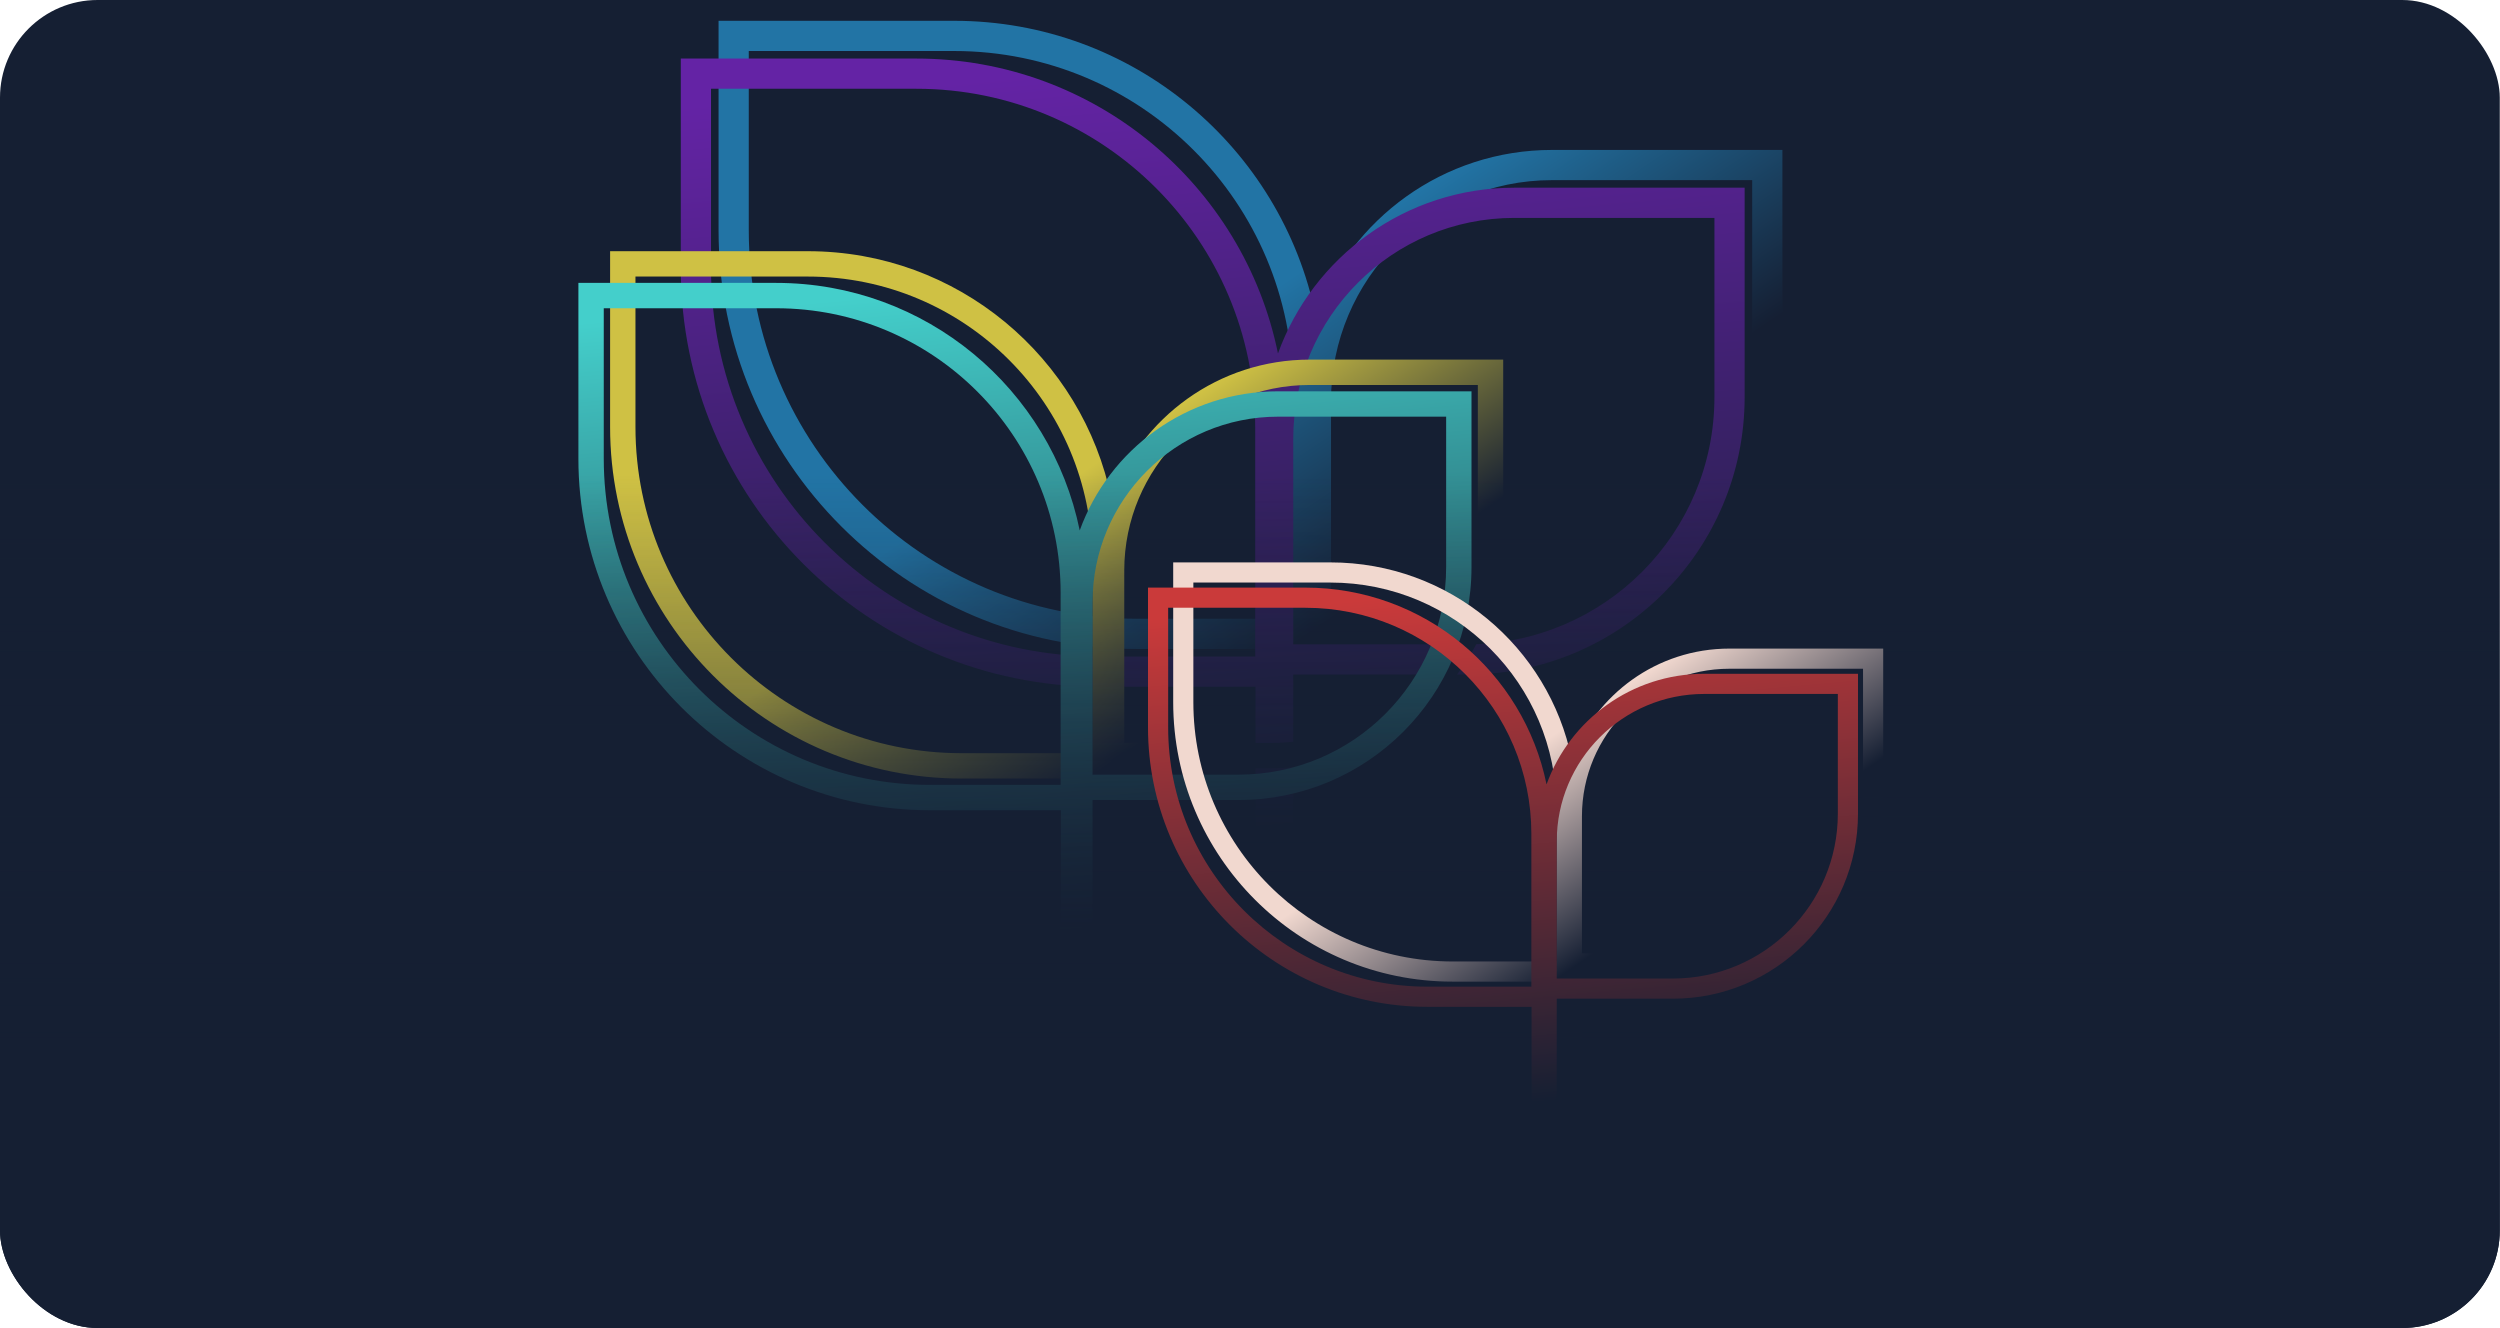
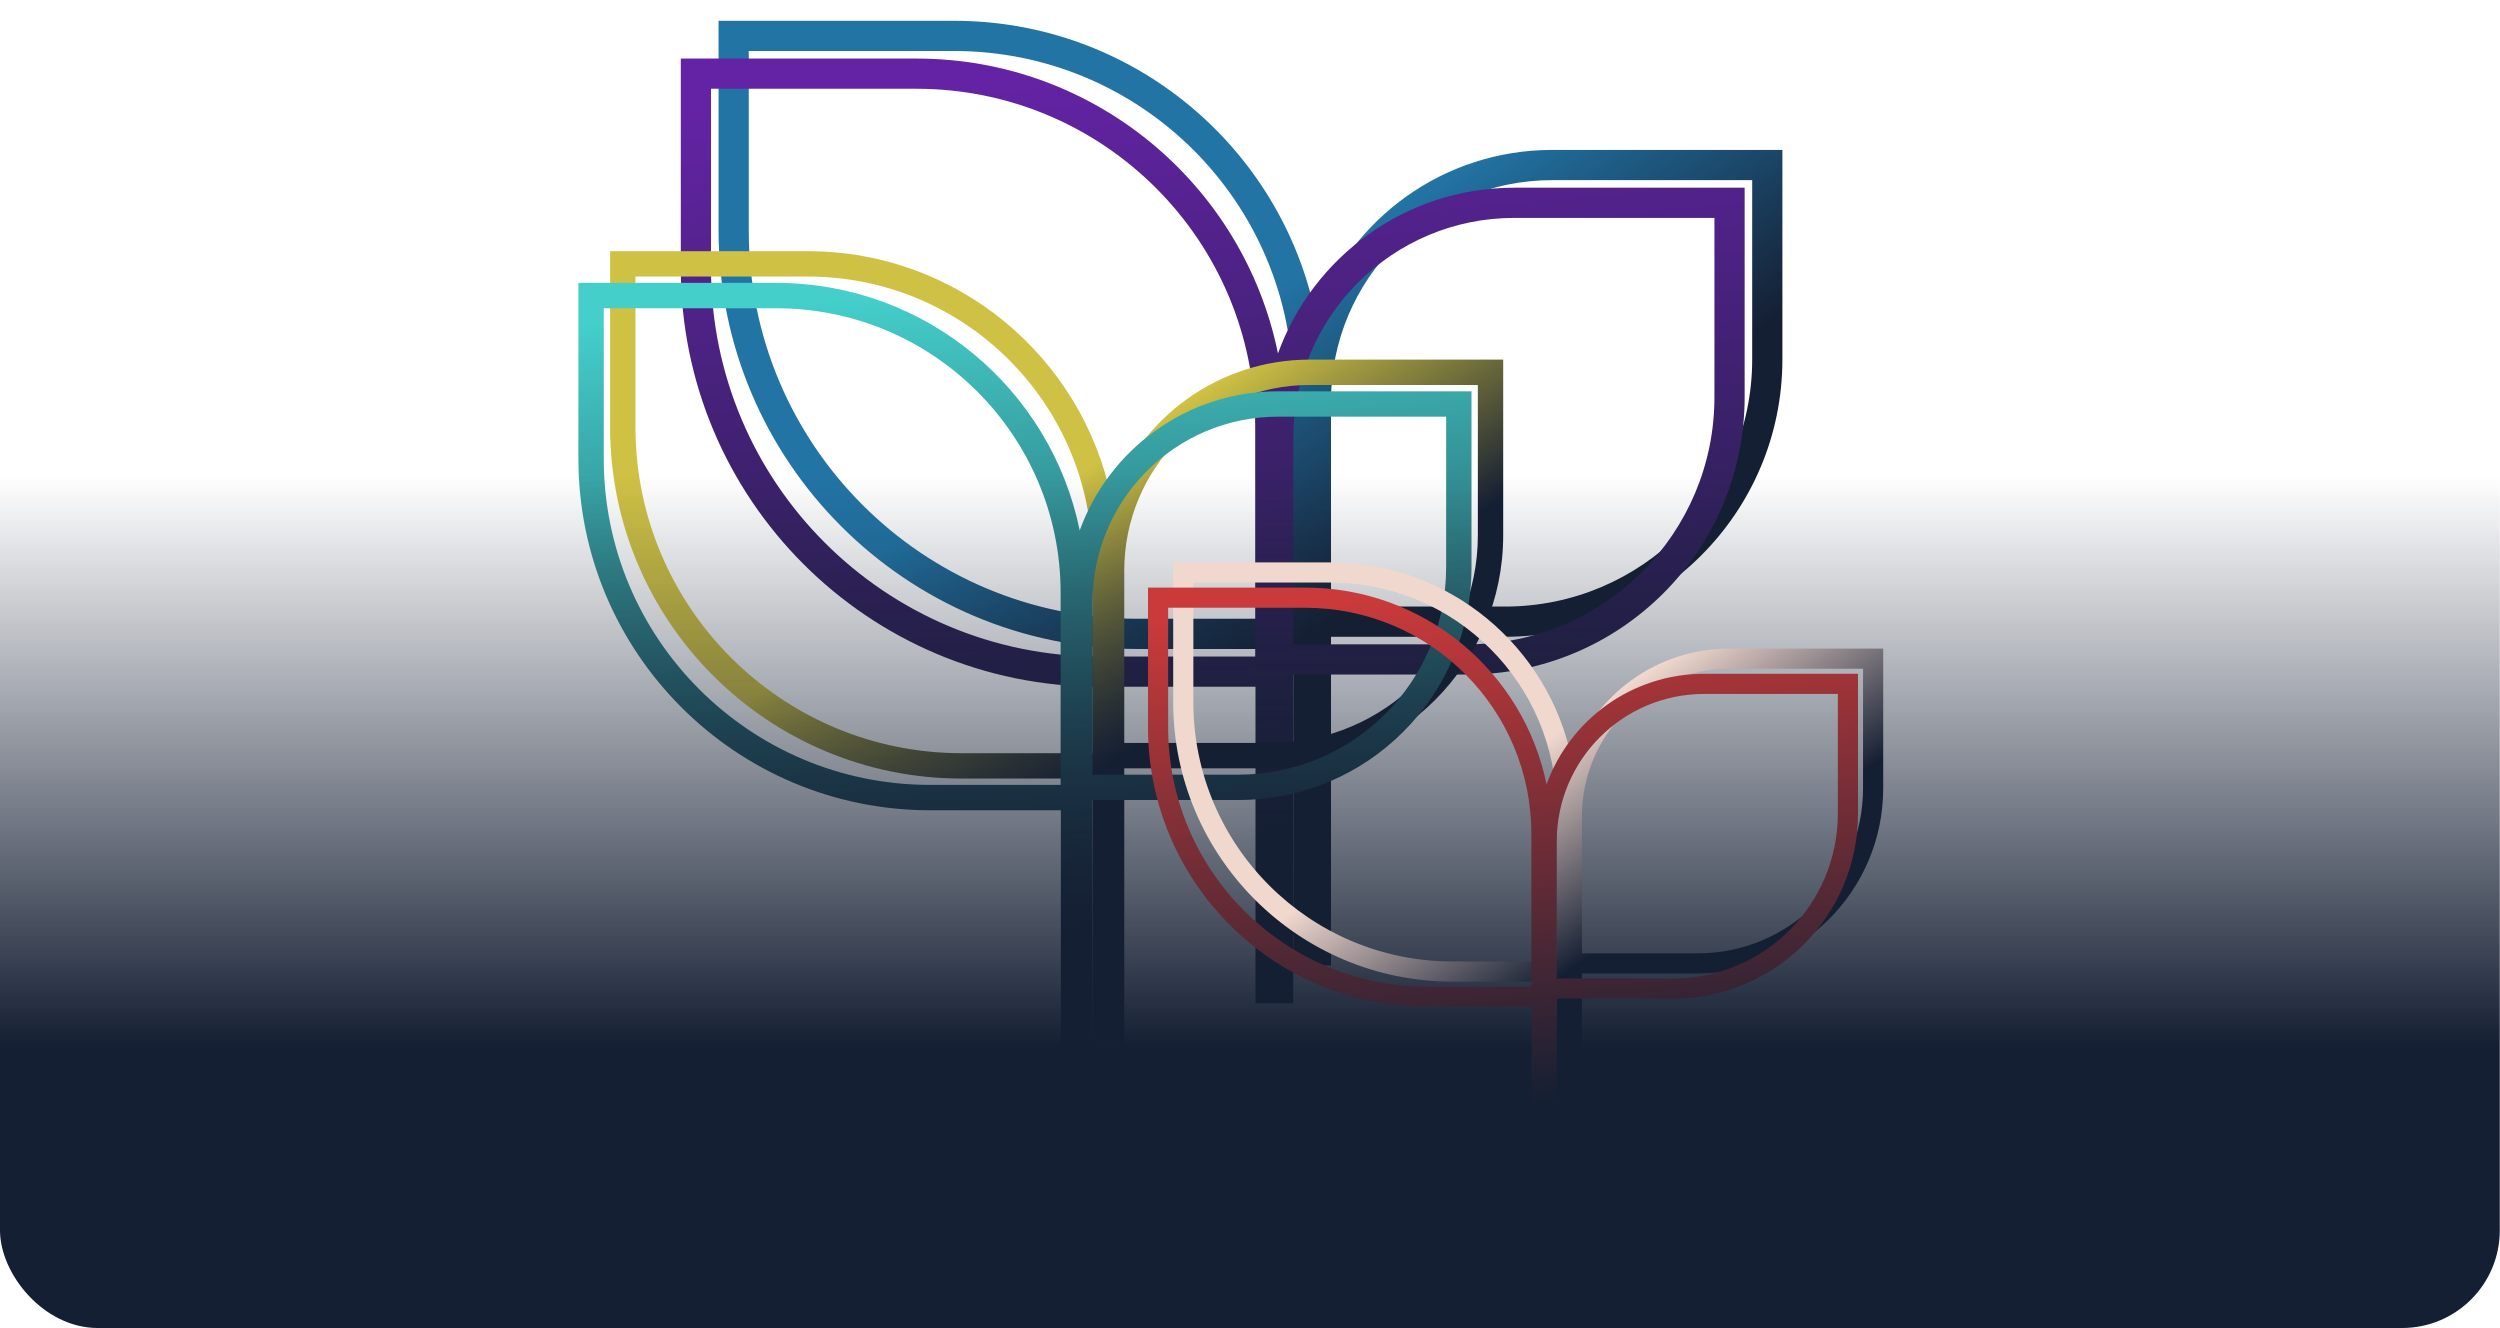
<svg xmlns="http://www.w3.org/2000/svg" width="3125" height="1660" viewBox="0 0 3125 1660" fill="none">
  <g clip-path="url(#clip0_10442_28274)">
-     <rect width="3124.71" height="1660" rx="122.059" fill="#151F33" />
    <g filter="url(#filter0_f_10442_28274)">
      <path fill-rule="evenodd" clip-rule="evenodd" d="M1192.66 63.759H935.958V287.739C935.958 555.995 1153.42 773.459 1421.68 773.459H1616.21V487.316C1616.21 253.392 1426.58 63.759 1192.66 63.759ZM935.958 26H898.199V63.759V287.739C898.199 576.849 1132.57 811.218 1421.68 811.218H1616.21H1616.56V1206.91H1663.76V795.963H1663.76H1881.2C2072.73 795.963 2228 640.693 2228 449.158V225.178V187.419H2190.24H1940.09C1804.15 187.419 1688.39 273.775 1644.66 394.62C1601.75 184.269 1415.68 26 1192.66 26H935.958ZM1940.09 225.178H2190.24V449.158C2190.24 619.84 2051.88 758.204 1881.2 758.204H1663.76V501.506C1663.76 348.894 1787.48 225.178 1940.09 225.178Z" fill="url(#paint0_linear_10442_28274)" />
      <path fill-rule="evenodd" clip-rule="evenodd" d="M1145.46 110.957H888.759V334.937C888.759 603.193 1106.22 820.658 1374.48 820.658H1569.01V534.514C1569.01 300.59 1379.38 110.957 1145.46 110.957ZM888.759 73.198H851V110.957V334.937C851 624.047 1085.37 858.416 1374.48 858.416H1569.01H1569.36V1254.1H1616.56V843.161H1616.56H1834C2025.53 843.161 2180.8 687.892 2180.8 496.357V272.376V234.617H2143.04H1892.89C1756.95 234.617 1641.19 320.973 1597.46 441.819C1554.55 231.467 1368.49 73.198 1145.46 73.198H888.759ZM1892.89 272.376H2143.04V496.357C2143.04 667.038 2004.68 805.403 1834 805.403H1616.56V548.705C1616.56 396.093 1740.28 272.376 1892.89 272.376Z" fill="url(#paint1_linear_10442_28274)" />
    </g>
    <path fill-rule="evenodd" clip-rule="evenodd" d="M1009.82 345.699H794.324V533.732C794.324 758.934 976.886 941.497 1202.09 941.497H1365.4V701.277C1365.4 504.897 1206.2 345.699 1009.82 345.699ZM794.324 314H762.625V345.699V533.732C762.625 776.441 959.38 973.196 1202.09 973.196H1365.4H1365.69V1305.38H1405.32V960.389H1587.86C1748.65 960.389 1879 830.039 1879 669.244V481.211V449.512H1847.3H1637.3C1523.18 449.512 1425.99 522.008 1389.28 623.458C1353.26 446.868 1197.06 314 1009.82 314H794.324ZM1405.32 928.69H1587.86C1731.15 928.69 1847.3 812.532 1847.3 669.244V481.211H1637.3C1509.18 481.211 1405.32 585.072 1405.32 713.19V838.614V928.69Z" fill="url(#paint2_linear_10442_28274)" />
    <path fill-rule="evenodd" clip-rule="evenodd" d="M970.198 385.322H754.699V573.355C754.699 798.557 937.261 981.12 1162.46 981.12H1325.78V740.901C1325.78 544.52 1166.58 385.322 970.198 385.322ZM754.699 353.623H723V385.322V573.355C723 816.064 919.755 1012.82 1162.46 1012.82H1325.78H1326.07V1345H1365.69L1365.69 1000.01H1548.23C1709.03 1000.01 1839.38 869.662 1839.38 708.867V520.834V489.135H1807.68H1597.67C1483.55 489.135 1386.37 561.631 1349.65 663.081C1313.63 486.49 1157.43 353.623 970.198 353.623H754.699ZM1365.69 968.313H1548.23C1691.52 968.313 1807.68 852.155 1807.68 708.867V520.834H1597.67C1469.55 520.834 1365.69 624.695 1365.69 752.814L1365.69 878.237L1365.69 968.313Z" fill="url(#paint3_linear_10442_28274)" />
    <rect x="-124.5" y="-214.823" width="3473.79" height="1874.82" fill="url(#paint4_linear_10442_28274)" />
    <path fill-rule="evenodd" clip-rule="evenodd" d="M1663.02 728.2H1491.7V877.683C1491.7 1056.71 1636.83 1201.85 1815.87 1201.85H1945.7V1010.88C1945.7 854.759 1819.14 728.2 1663.02 728.2ZM1491.7 703H1466.5V728.2V877.683C1466.5 1070.63 1622.92 1227.05 1815.87 1227.05H1945.7H1945.93V1491.13H1977.43L1977.43 1216.87H2122.54C2250.37 1216.87 2354 1113.24 2354 985.413V835.93V810.73H2328.8H2161.85C2071.13 810.73 1993.86 868.363 1964.68 949.014C1936.04 808.627 1811.87 703 1663.02 703H1491.7ZM2161.85 835.93H2328.8V985.413C2328.8 1099.32 2236.46 1191.67 2122.54 1191.67H1977.43V1020.35C1977.43 918.497 2060 835.93 2161.85 835.93Z" fill="url(#paint5_linear_10442_28274)" />
    <path fill-rule="evenodd" clip-rule="evenodd" d="M1631.52 759.7H1460.2V909.183C1460.2 1088.21 1605.33 1233.35 1784.37 1233.35H1914.2V1042.38C1914.2 886.259 1787.64 759.7 1631.52 759.7ZM1460.2 734.5H1435V759.7V909.183C1435 1102.13 1591.42 1258.55 1784.37 1258.55H1914.2H1914.43V1522.63H1945.93V1248.37H1945.93H2091.04C2218.87 1248.37 2322.5 1144.74 2322.5 1016.91V867.429V842.229H2297.3H2130.35C2039.63 842.229 1962.36 899.863 1933.18 980.514C1904.54 840.127 1780.37 734.5 1631.52 734.5H1460.2ZM2130.35 867.429H2297.3V1016.91C2297.3 1130.82 2204.96 1223.17 2091.04 1223.17H1945.93V1051.85C1945.93 949.997 2028.5 867.429 2130.35 867.429Z" fill="url(#paint6_linear_10442_28274)" />
  </g>
  <defs>
    <filter id="filter0_f_10442_28274" x="786.676" y="-38.324" width="1505.65" height="1356.75" filterUnits="userSpaceOnUse" color-interpolation-filters="sRGB">
      <feFlood flood-opacity="0" result="BackgroundImageFix" />
      <feBlend mode="normal" in="SourceGraphic" in2="BackgroundImageFix" result="shape" />
      <feGaussianBlur stdDeviation="32.162" result="effect1_foregroundBlur_10442_28274" />
    </filter>
    <linearGradient id="paint0_linear_10442_28274" x1="1793.08" y1="225.65" x2="2006.89" y2="541.88" gradientUnits="userSpaceOnUse">
      <stop stop-color="#2274A5" />
      <stop offset="1" stop-color="#151F33" />
    </linearGradient>
    <linearGradient id="paint1_linear_10442_28274" x1="1515.9" y1="73.198" x2="1602.4" y2="1035.58" gradientUnits="userSpaceOnUse">
      <stop stop-color="#6423A5" />
      <stop offset="1" stop-color="#151F33" />
    </linearGradient>
    <linearGradient id="paint2_linear_10442_28274" x1="1513.89" y1="481.607" x2="1693.38" y2="747.084" gradientUnits="userSpaceOnUse">
      <stop stop-color="#CFC144" />
      <stop offset="1" stop-color="#151F33" />
    </linearGradient>
    <linearGradient id="paint3_linear_10442_28274" x1="1281.19" y1="353.623" x2="1353.8" y2="1161.54" gradientUnits="userSpaceOnUse">
      <stop stop-color="#44CFCB" />
      <stop offset="1" stop-color="#151F33" />
    </linearGradient>
    <linearGradient id="paint4_linear_10442_28274" x1="1153" y1="1308.5" x2="1153" y2="594" gradientUnits="userSpaceOnUse">
      <stop stop-color="#151F33" />
      <stop offset="1" stop-color="#151F33" stop-opacity="0" />
    </linearGradient>
    <linearGradient id="paint5_linear_10442_28274" x1="2063.74" y1="836.245" x2="2206.43" y2="1047.29" gradientUnits="userSpaceOnUse">
      <stop stop-color="#F1D8CF" />
      <stop offset="1" stop-color="#151F33" />
    </linearGradient>
    <linearGradient id="paint6_linear_10442_28274" x1="1878.75" y1="734.5" x2="1936.48" y2="1376.78" gradientUnits="userSpaceOnUse">
      <stop stop-color="#CA3A3A" />
      <stop offset="1" stop-color="#151F33" />
    </linearGradient>
    <clipPath id="clip0_10442_28274">
      <rect width="3124.71" height="1660" rx="122.059" fill="white" />
    </clipPath>
  </defs>
</svg>